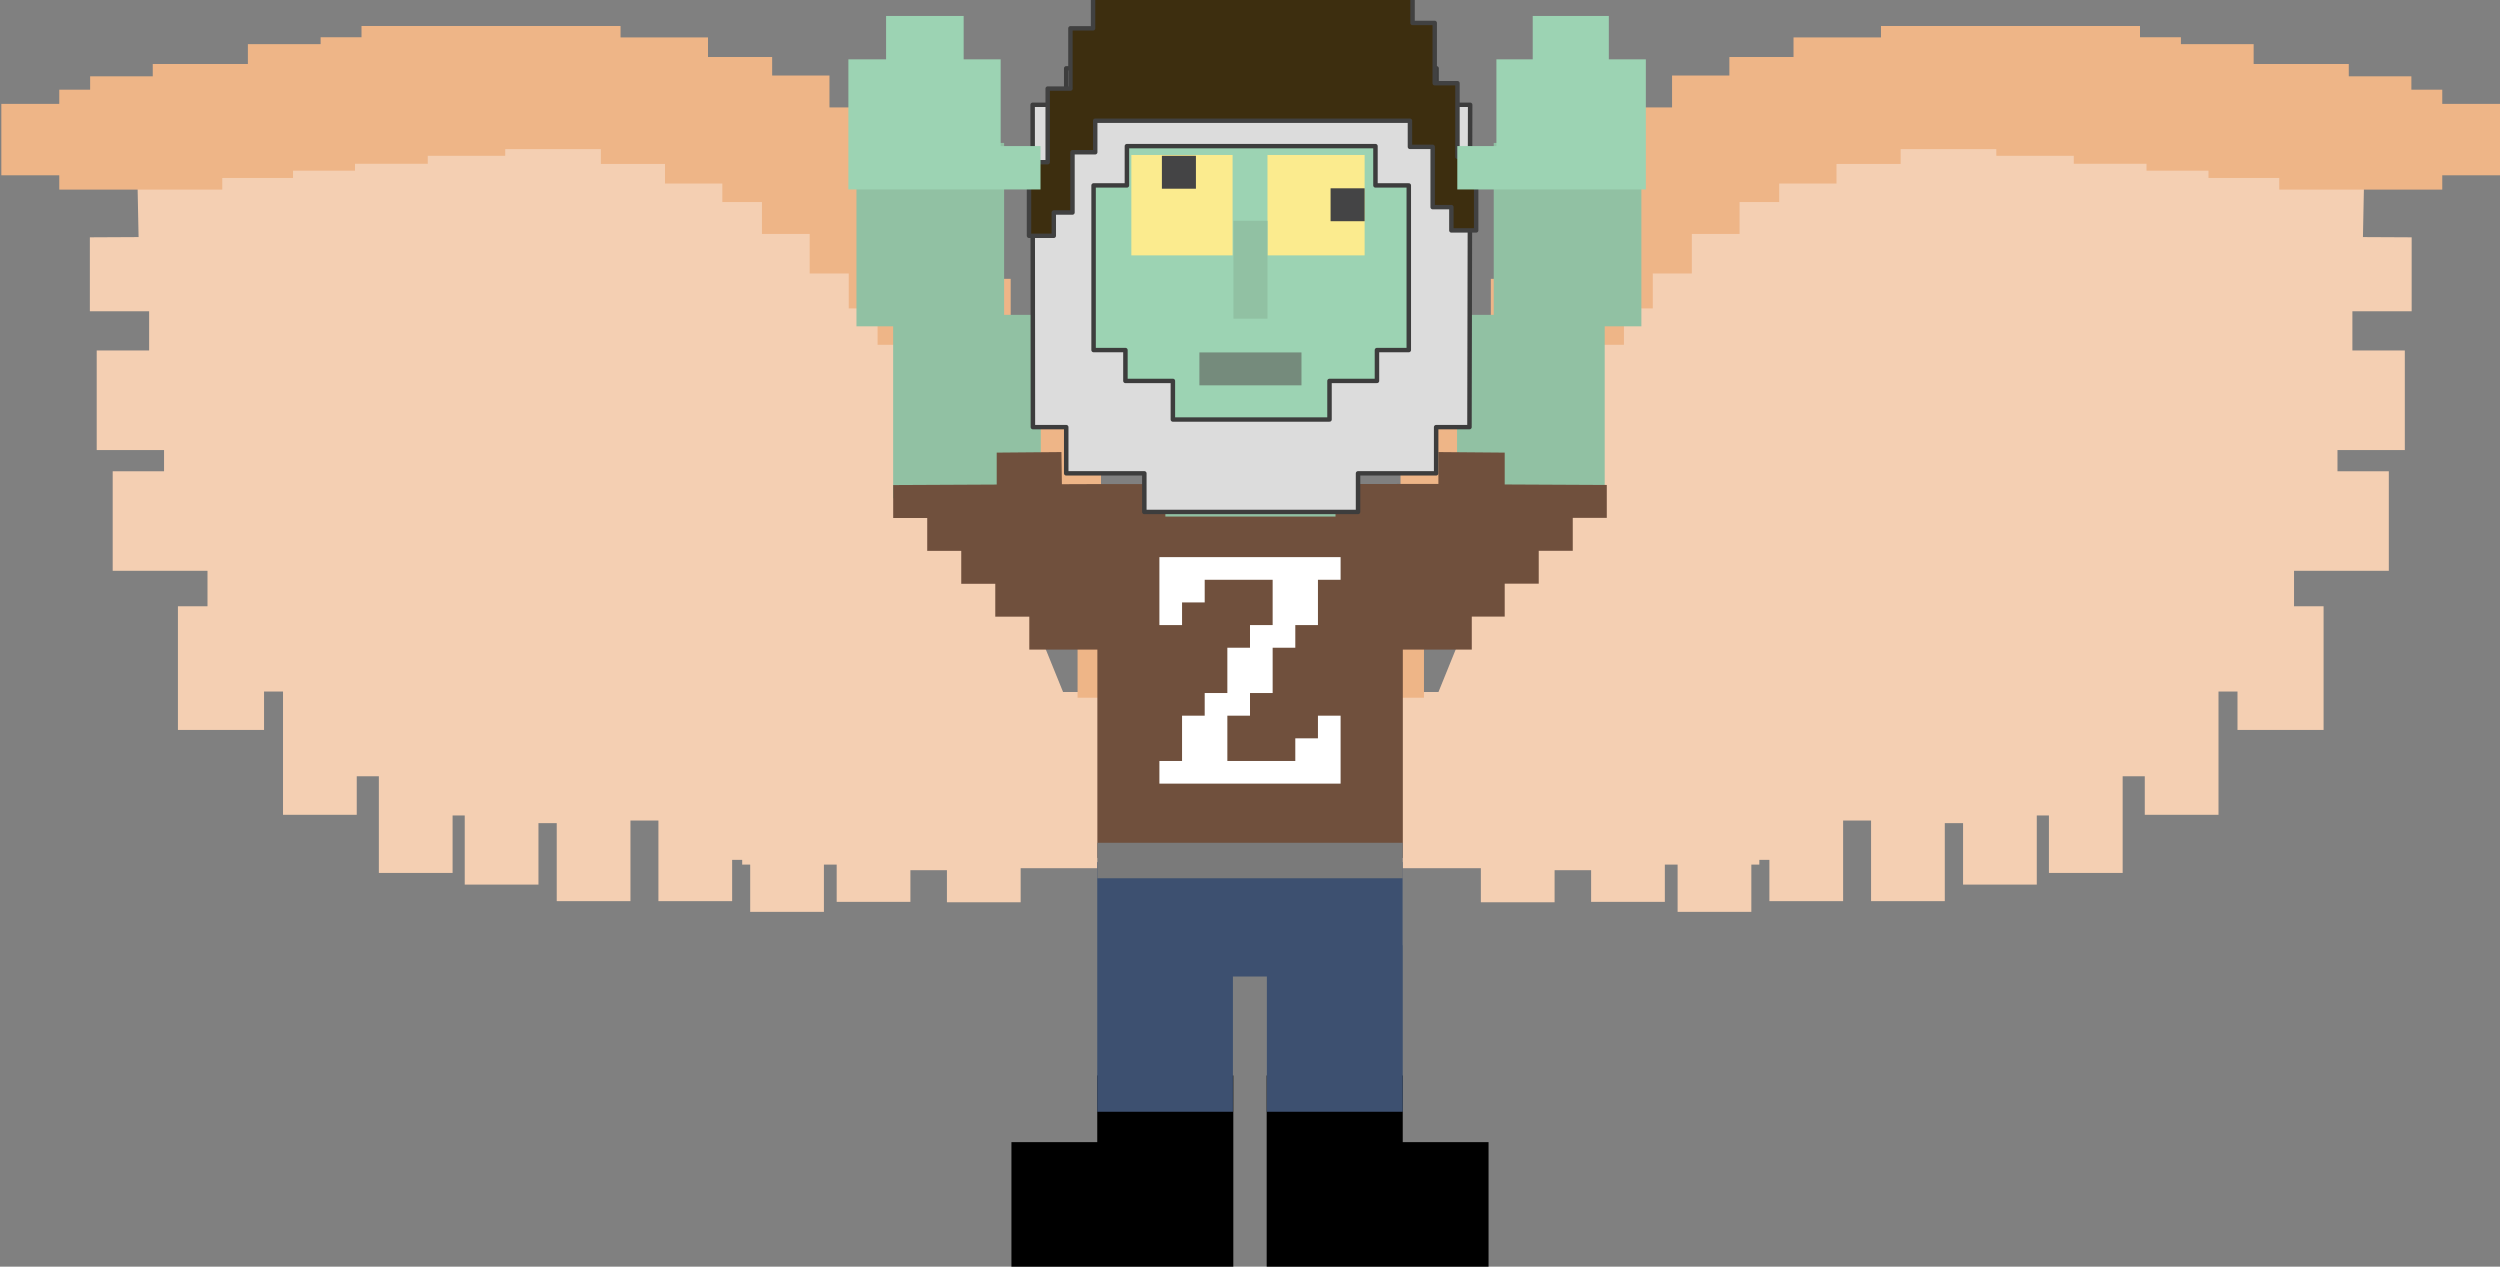
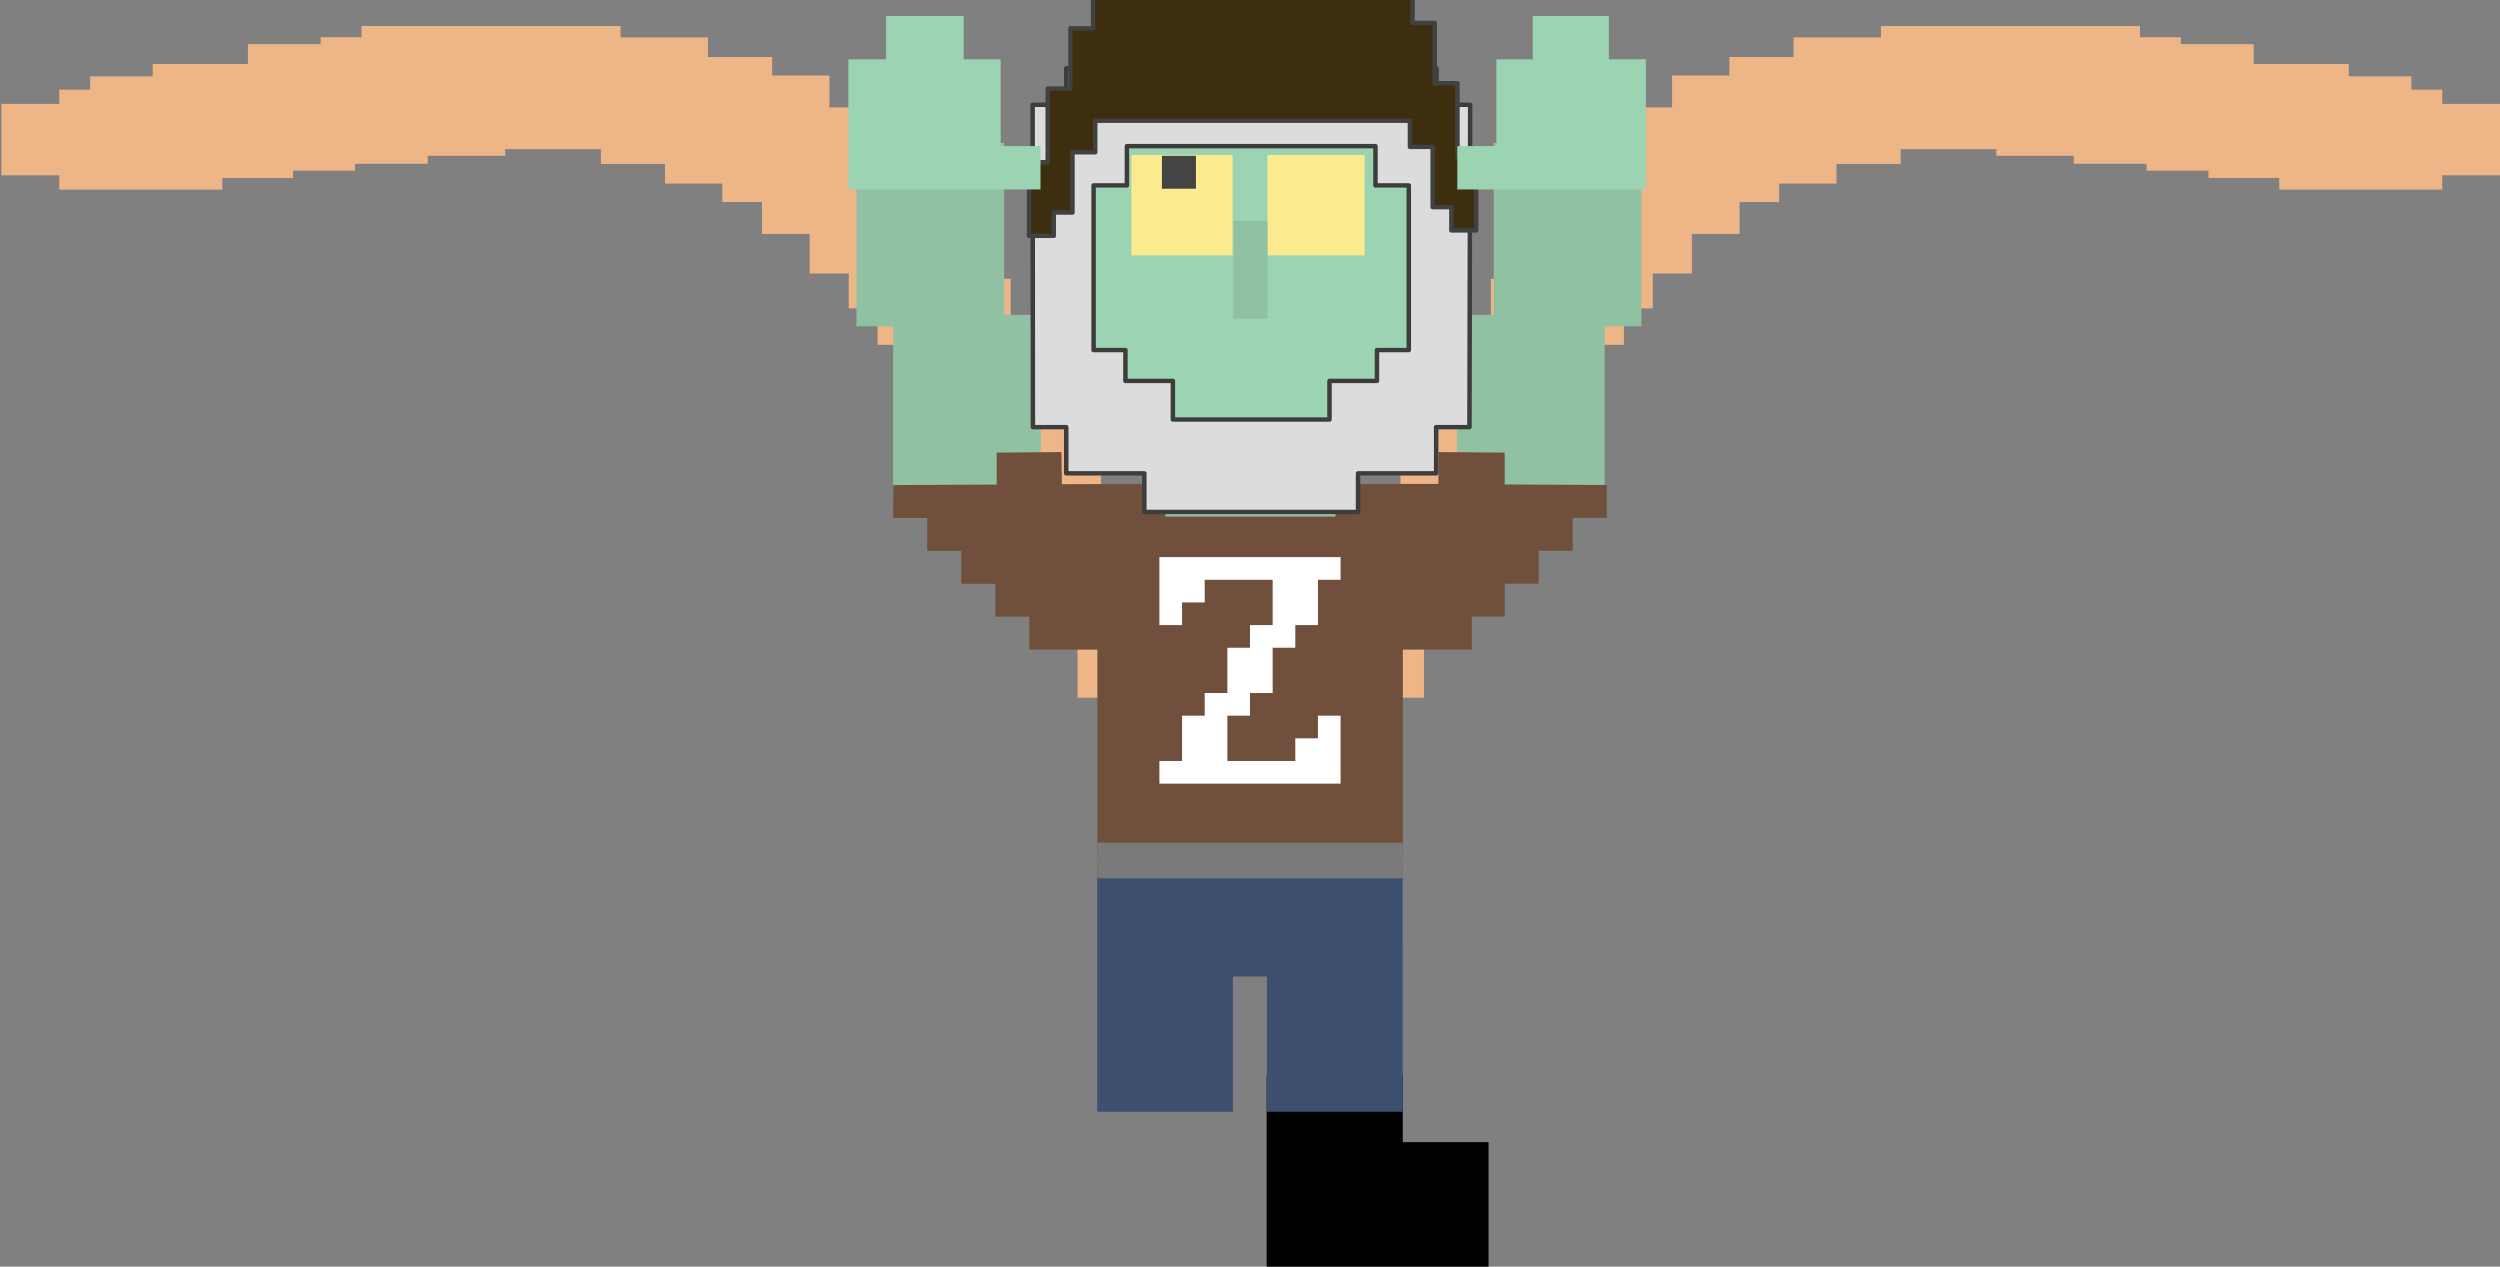
<svg xmlns="http://www.w3.org/2000/svg" xmlns:ns1="http://www.serif.com/" width="100%" height="100%" viewBox="0 0 750 380" version="1.1" xml:space="preserve" style="fill-rule:evenodd;clip-rule:evenodd;stroke-linecap:round;stroke-linejoin:round;stroke-miterlimit:1.5;">
  <rect x="0" y="0" width="750" height="380" fill="#808080" stroke="none" />
  <g transform="matrix(0.978,0,0,1.187,-23.474,-148.848)">
-     <path d="M213.106,143.95L288.977,178.881L332.741,265.015L350.096,300.296L364.182,300.296L364.182,344.83L337.087,344.83L337.087,353.431L314.471,353.431L314.471,345.333L303.269,345.333L303.269,353.341L280.653,353.341L280.653,343.918L276.736,343.918L276.736,355.855L254.121,355.855L254.121,343.918L251.668,343.91L251.668,342.712L248.585,342.72L248.585,353.155L225.97,353.155L225.97,332.784L217.394,332.784L217.394,353.155L194.778,353.155L194.778,333.442L189.173,333.442L189.173,348.975L166.558,348.975L166.558,331.495L162.834,331.495L162.834,346.021L140.219,346.021L140.219,321.584L133.433,321.584L133.433,331.336L110.818,331.336L110.818,300.172L104.996,300.172L104.996,309.881L78.582,309.881L78.582,278.617L87.65,278.617L87.65,269.669L58.571,269.669L58.571,244.504L74.323,244.504L74.323,239.14L53.667,239.14L53.667,213.975L69.747,213.975L69.747,204.069L51.569,204.069L51.569,185.378L66.513,185.317L65.859,158.421L213.106,143.95Z" style="fill:rgb(244,207,178);" />
-   </g>
+     </g>
  <g transform="matrix(-0.978,0,0,1.187,773.931,-148.848)">
-     <path d="M213.106,143.95L288.977,178.881L332.741,265.015L350.096,300.296L364.182,300.296L364.182,344.83L337.087,344.83L337.087,353.431L314.471,353.431L314.471,345.333L303.269,345.333L303.269,353.341L280.653,353.341L280.653,343.918L276.736,343.918L276.736,355.855L254.121,355.855L254.121,343.918L251.668,343.91L251.668,342.712L248.585,342.72L248.585,353.155L225.97,353.155L225.97,332.784L217.394,332.784L217.394,353.155L194.778,353.155L194.778,333.442L189.173,333.442L189.173,348.975L166.558,348.975L166.558,331.495L162.834,331.495L162.834,346.021L140.219,346.021L140.219,321.584L133.433,321.584L133.433,331.336L110.818,331.336L110.818,300.172L104.996,300.172L104.996,309.881L78.582,309.881L78.582,278.617L87.65,278.617L87.65,269.669L58.571,269.669L58.571,244.504L74.323,244.504L74.323,239.14L53.667,239.14L53.667,213.975L69.747,213.975L69.747,204.069L51.569,204.069L51.569,185.378L66.513,185.317L65.859,158.421L213.106,143.95Z" style="fill:rgb(244,207,178);" />
-   </g>
+     </g>
  <g transform="matrix(0.978,0,0,1,-23.474,-122)">
    <path d="M354.542,316.13L343.093,316.13L343.093,305.985L335.286,305.985L335.286,290.976L328.872,290.976L328.872,277.905L318.83,277.905L318.83,265.825L310.017,265.825L310.017,243.611L301.17,243.611L301.17,225.442L293.199,225.442L293.199,214.525L284.354,214.525L284.354,204.048L272.372,204.048L272.372,192.186L257.731,192.186L257.731,182.617L245.578,182.617L245.578,177.065L227.997,177.065L227.997,171.187L208.321,171.187L208.321,166.741L178.975,166.741L178.975,168.738L155.214,168.738L155.214,171.135L132.899,171.135L132.899,173.205L113.889,173.205L113.889,175.392L92.184,175.392L92.184,178.881L42.181,178.881L42.181,174.587L24.411,174.587L24.411,153.165L42.181,153.165L42.181,148.905L51.651,148.905L51.651,144.896L70.86,144.896L70.86,141.197L100.038,141.197L100.038,135.244L122.353,135.244L122.353,133.174L134.897,133.174L134.897,129.796L214.351,129.796L214.351,133.226L241.181,133.226L241.181,139.104L260.857,139.104L260.857,144.656L278.438,144.656L278.438,154.225L290.591,154.225L290.591,166.087L305.232,166.087L305.232,176.564L317.214,176.564L317.214,187.481L326.059,187.481L326.059,205.65L334.03,205.65L334.03,227.864L342.877,227.864L342.877,239.944L351.69,239.944L351.69,253.015L361.732,253.015L361.732,268.024L368.146,268.024L368.146,278.168L375.953,278.168L375.953,293.353L387.402,293.353L387.402,302.278L402.894,302.278L402.894,340.24L370.034,340.24L370.034,331.314L354.542,331.314L354.542,316.13Z" style="fill:rgb(238,181,135);" />
  </g>
  <g transform="matrix(-0.978,0,0,1,773.931,-122)">
    <path d="M354.542,316.13L343.093,316.13L343.093,305.985L335.286,305.985L335.286,290.976L328.872,290.976L328.872,277.905L318.83,277.905L318.83,265.825L310.017,265.825L310.017,243.611L301.17,243.611L301.17,225.442L293.199,225.442L293.199,214.525L284.354,214.525L284.354,204.048L272.372,204.048L272.372,192.186L257.731,192.186L257.731,182.617L245.578,182.617L245.578,177.065L227.997,177.065L227.997,171.187L208.321,171.187L208.321,166.741L178.975,166.741L178.975,168.738L155.214,168.738L155.214,171.135L132.899,171.135L132.899,173.205L113.889,173.205L113.889,175.392L92.184,175.392L92.184,178.881L42.181,178.881L42.181,174.587L24.411,174.587L24.411,153.165L42.181,153.165L42.181,148.905L51.651,148.905L51.651,144.896L70.86,144.896L70.86,141.197L100.038,141.197L100.038,135.244L122.353,135.244L122.353,133.174L134.897,133.174L134.897,129.796L214.351,129.796L214.351,133.226L241.181,133.226L241.181,139.104L260.857,139.104L260.857,144.656L278.438,144.656L278.438,154.225L290.591,154.225L290.591,166.087L305.232,166.087L305.232,176.564L317.214,176.564L317.214,187.481L326.059,187.481L326.059,205.65L334.03,205.65L334.03,227.864L342.877,227.864L342.877,239.944L351.69,239.944L351.69,253.015L361.732,253.015L361.732,268.024L368.146,268.024L368.146,278.168L375.953,278.168L375.953,293.353L387.402,293.353L387.402,302.278L402.894,302.278L402.894,340.24L370.034,340.24L370.034,331.314L354.542,331.314L354.542,316.13Z" style="fill:rgb(238,181,135);" />
  </g>
  <g transform="matrix(1.034,0,0,1,267.946,7)">
    <g id="rarm" transform="matrix(1.095,0,0,2.229,-2.58199e-32,-330.66)">
      <rect x="0" y="187.581" width="39.123" height="24.682" style="fill:rgb(145,193,163);" />
    </g>
    <g id="rarm1" ns1:id="rarm" transform="matrix(-1.095,0,0,2.229,206.445,-330.66)">
      <rect x="0" y="187.581" width="39.123" height="24.682" style="fill:rgb(145,193,163);" />
    </g>
    <g id="rarm2" ns1:id="rarm" transform="matrix(1.095,0,0,2.229,-10.643,-382.237)">
      <rect x="0" y="187.581" width="39.123" height="24.682" style="fill:rgb(145,193,163);" />
    </g>
    <g id="rarm3" ns1:id="rarm" transform="matrix(-1.095,0,0,2.229,217.088,-382.237)">
      <rect x="0" y="187.581" width="39.123" height="24.682" style="fill:rgb(145,193,163);" />
    </g>
    <g id="shirt" transform="matrix(0.967,0,0,1,-259.094,-7)">
      <path d="M329.206,194.882L308.786,194.882L308.786,185.01L298.576,185.01L298.576,175.137L288.366,175.137L288.366,165.264L278.157,165.264L278.157,155.392L267.946,155.392L267.946,145.519L299.008,145.366L299.008,135.785L318.428,135.618L318.565,145.259L329.206,145.218L420.857,145.19L431.527,145.185L431.527,135.618L451.424,135.785L451.424,145.34L482.054,145.491L482.054,155.364L471.843,155.364L471.843,165.236L461.634,165.236L461.634,175.109L451.424,175.109L451.424,184.982L441.546,184.982L441.546,194.882L420.857,194.882L420.857,257.379L329.206,257.379L329.206,194.882Z" style="fill:rgb(112,80,61);" />
    </g>
    <g id="rboot" transform="matrix(0.995,0,0,1,-6.59985e-17,0)">
-       <path d="M99.188,315.641L99.188,373L59.512,373L59.512,372.999L34.491,372.999L34.491,335.637L59.512,335.637L59.512,315.641L99.188,315.641Z" />
-     </g>
+       </g>
    <g id="lboot" transform="matrix(0.995,0,0,1,-6.59985e-17,0)">
      <path d="M108.919,315.641L148.594,315.641L148.594,335.637L173.614,335.637L173.614,372.999L148.594,372.999L148.594,373L108.919,373L108.919,315.641Z" />
    </g>
    <g id="shorts--Curve---Curve-" ns1:id="shorts (Curve) (Curve)" transform="matrix(0.995,0,0,1,0,-5.68434e-14)">
      <path d="M59.512,251.627L148.549,251.627L148.549,276.558L148.593,276.558L148.593,326.529L108.973,326.529L108.973,285.954L99.073,285.954L99.073,326.529L59.512,326.529L59.512,251.627Z" style="fill:rgb(61,80,112);" />
    </g>
    <rect id="neck" x="78.982" y="128.345" width="49.363" height="19.623" style="fill:rgb(145,193,163);" />
    <g id="hair" transform="matrix(0.995,0,0,1,-6.59985e-17,0)">
      <path d="M60.499,9.873L69.431,9.873L69.431,0L138.123,0L138.123,9.873L148.782,9.873L148.782,29.496L60.499,29.496L60.499,9.873Z" style="fill:rgb(58,58,58);" />
    </g>
    <g id="face" transform="matrix(0.995,0,0,1,-6.59985e-17,0)">
      <path d="M152.294,25.43L153.708,128.531L53.576,124.626L53.576,23.903L152.294,25.43Z" style="fill:rgb(156,211,179);" />
    </g>
    <g id="lefteye" transform="matrix(0.851,0,0,1,16.185,-7.10543e-15)">
      <rect x="108.6" y="39.491" width="33.123" height="30.123" style="fill:rgb(251,235,142);" />
    </g>
    <rect id="righteye" x="69.109" y="39.491" width="29.373" height="30.123" style="fill:rgb(251,235,142);" />
-     <rect id="mouth" x="88.854" y="98.727" width="29.618" height="9.873" style="fill:rgb(117,139,124);" />
    <rect id="nose" x="98.727" y="59.236" width="9.873" height="29.373" style="fill:rgb(145,193,163);" />
    <g id="rightpupil" transform="matrix(1,0,0,1,8.863,-9.622)">
      <rect x="69.109" y="49.363" width="9.873" height="9.873" style="fill:rgb(68,68,69);" />
    </g>
    <g id="leftpupil" transform="matrix(1,0,0,1,8.441,10)">
-       <rect x="118.472" y="39.491" width="9.873" height="9.873" style="fill:rgb(68,68,69);" />
-     </g>
+       </g>
    <g id="belt" transform="matrix(1,0,0,1.078,-1.2326e-32,-30.879)">
      <rect x="59.236" y="256.69" width="88.623" height="9.873" style="fill:rgb(122,122,122);" />
    </g>
    <g transform="matrix(0.707,0,0,0.72,-72.827,-66.709)">
      <path d="M174.032,111.397L326.014,111.397L326.014,126.593L339.798,126.593L339.514,260.899L325.84,260.899L325.84,280.157L293.788,280.157L293.788,296.243L206.085,296.243L206.085,280.157L174.032,280.157L174.032,260.899L160.358,260.899L160.249,126.593L174.032,126.593L174.032,111.397ZM300.936,143.815L198.936,143.815L198.936,160.189L185.262,160.189L185.262,228.786L198.325,228.786L198.325,241.641L217.797,241.641L217.797,257.728L282.076,257.728L282.076,241.641L301.548,241.641L301.548,228.786L314.611,228.786L314.611,160.189L300.936,160.189L300.936,143.815Z" style="fill:rgb(220,220,220);stroke:rgb(61,61,61);stroke-width:1.84px;" />
    </g>
    <g transform="matrix(0.762,0,0,0.788,-86.218,-74.204)">
      <path d="M164.87,147.031L171.99,147.031L171.99,119.011L180.648,119.011L180.648,96.068L189.263,96.068L189.263,84.067L310.915,84.067L310.915,94.02L319.352,94.02L319.352,116.963L328.01,116.963L328.01,144.983L335.13,144.983L335.13,173.005L325.692,173.005L325.692,164.139L318.572,164.139L318.572,141.196L309.915,141.196L309.915,131.243L190.085,131.243L190.085,143.244L181.428,143.244L181.428,166.187L174.308,166.187L174.308,175.053L164.87,175.053L164.87,147.031Z" style="fill:rgb(61,46,15);stroke:rgb(65,65,65);stroke-width:1.69px;" />
    </g>
    <g id="righthand" transform="matrix(1.124,-2.38009e-17,2.23581e-17,-1.318,-24.137,310.081)">
      <path d="M9.919,227.072L9.919,197.454L59.512,197.454L59.512,207.327L49.225,207.327L49.225,227.072L39.674,227.072L39.674,236.944L19.652,236.944L19.652,227.072L9.919,227.072Z" style="fill:rgb(156,211,179);" />
    </g>
    <g id="lefthand" transform="matrix(1.103,-2.65042e-17,2.48974e-17,-1.318,-0.103,310.117)">
      <path d="M148.488,197.482L198.082,197.482L198.082,227.1L188.347,227.1L188.347,236.972L168.325,236.972L168.325,227.1L158.776,227.1L158.776,207.355L148.488,207.355L148.488,197.482Z" style="fill:rgb(156,211,179);" />
    </g>
  </g>
  <g transform="matrix(54.36,0,0,54.36,347.82,235.088)">
    <path d="M0.5,-0.375L0.375,-0.375L0.375,-0.125L0.75,-0.125L0.75,-0.25L0.875,-0.25L0.875,-0.375L1,-0.375L1,0L0,0L0,-0.125L0.125,-0.125L0.125,-0.375L0.25,-0.375L0.25,-0.5L0.375,-0.5L0.375,-0.75L0.5,-0.75L0.5,-0.875L0.625,-0.875L0.625,-1.125L0.25,-1.125L0.25,-1L0.125,-1L0.125,-0.875L0,-0.875L0,-1.25L1,-1.25L1,-1.125L0.875,-1.125L0.875,-0.875L0.75,-0.875L0.75,-0.75L0.625,-0.75L0.625,-0.5L0.5,-0.5L0.5,-0.375Z" style="fill:white;fill-rule:nonzero;" />
  </g>
</svg>